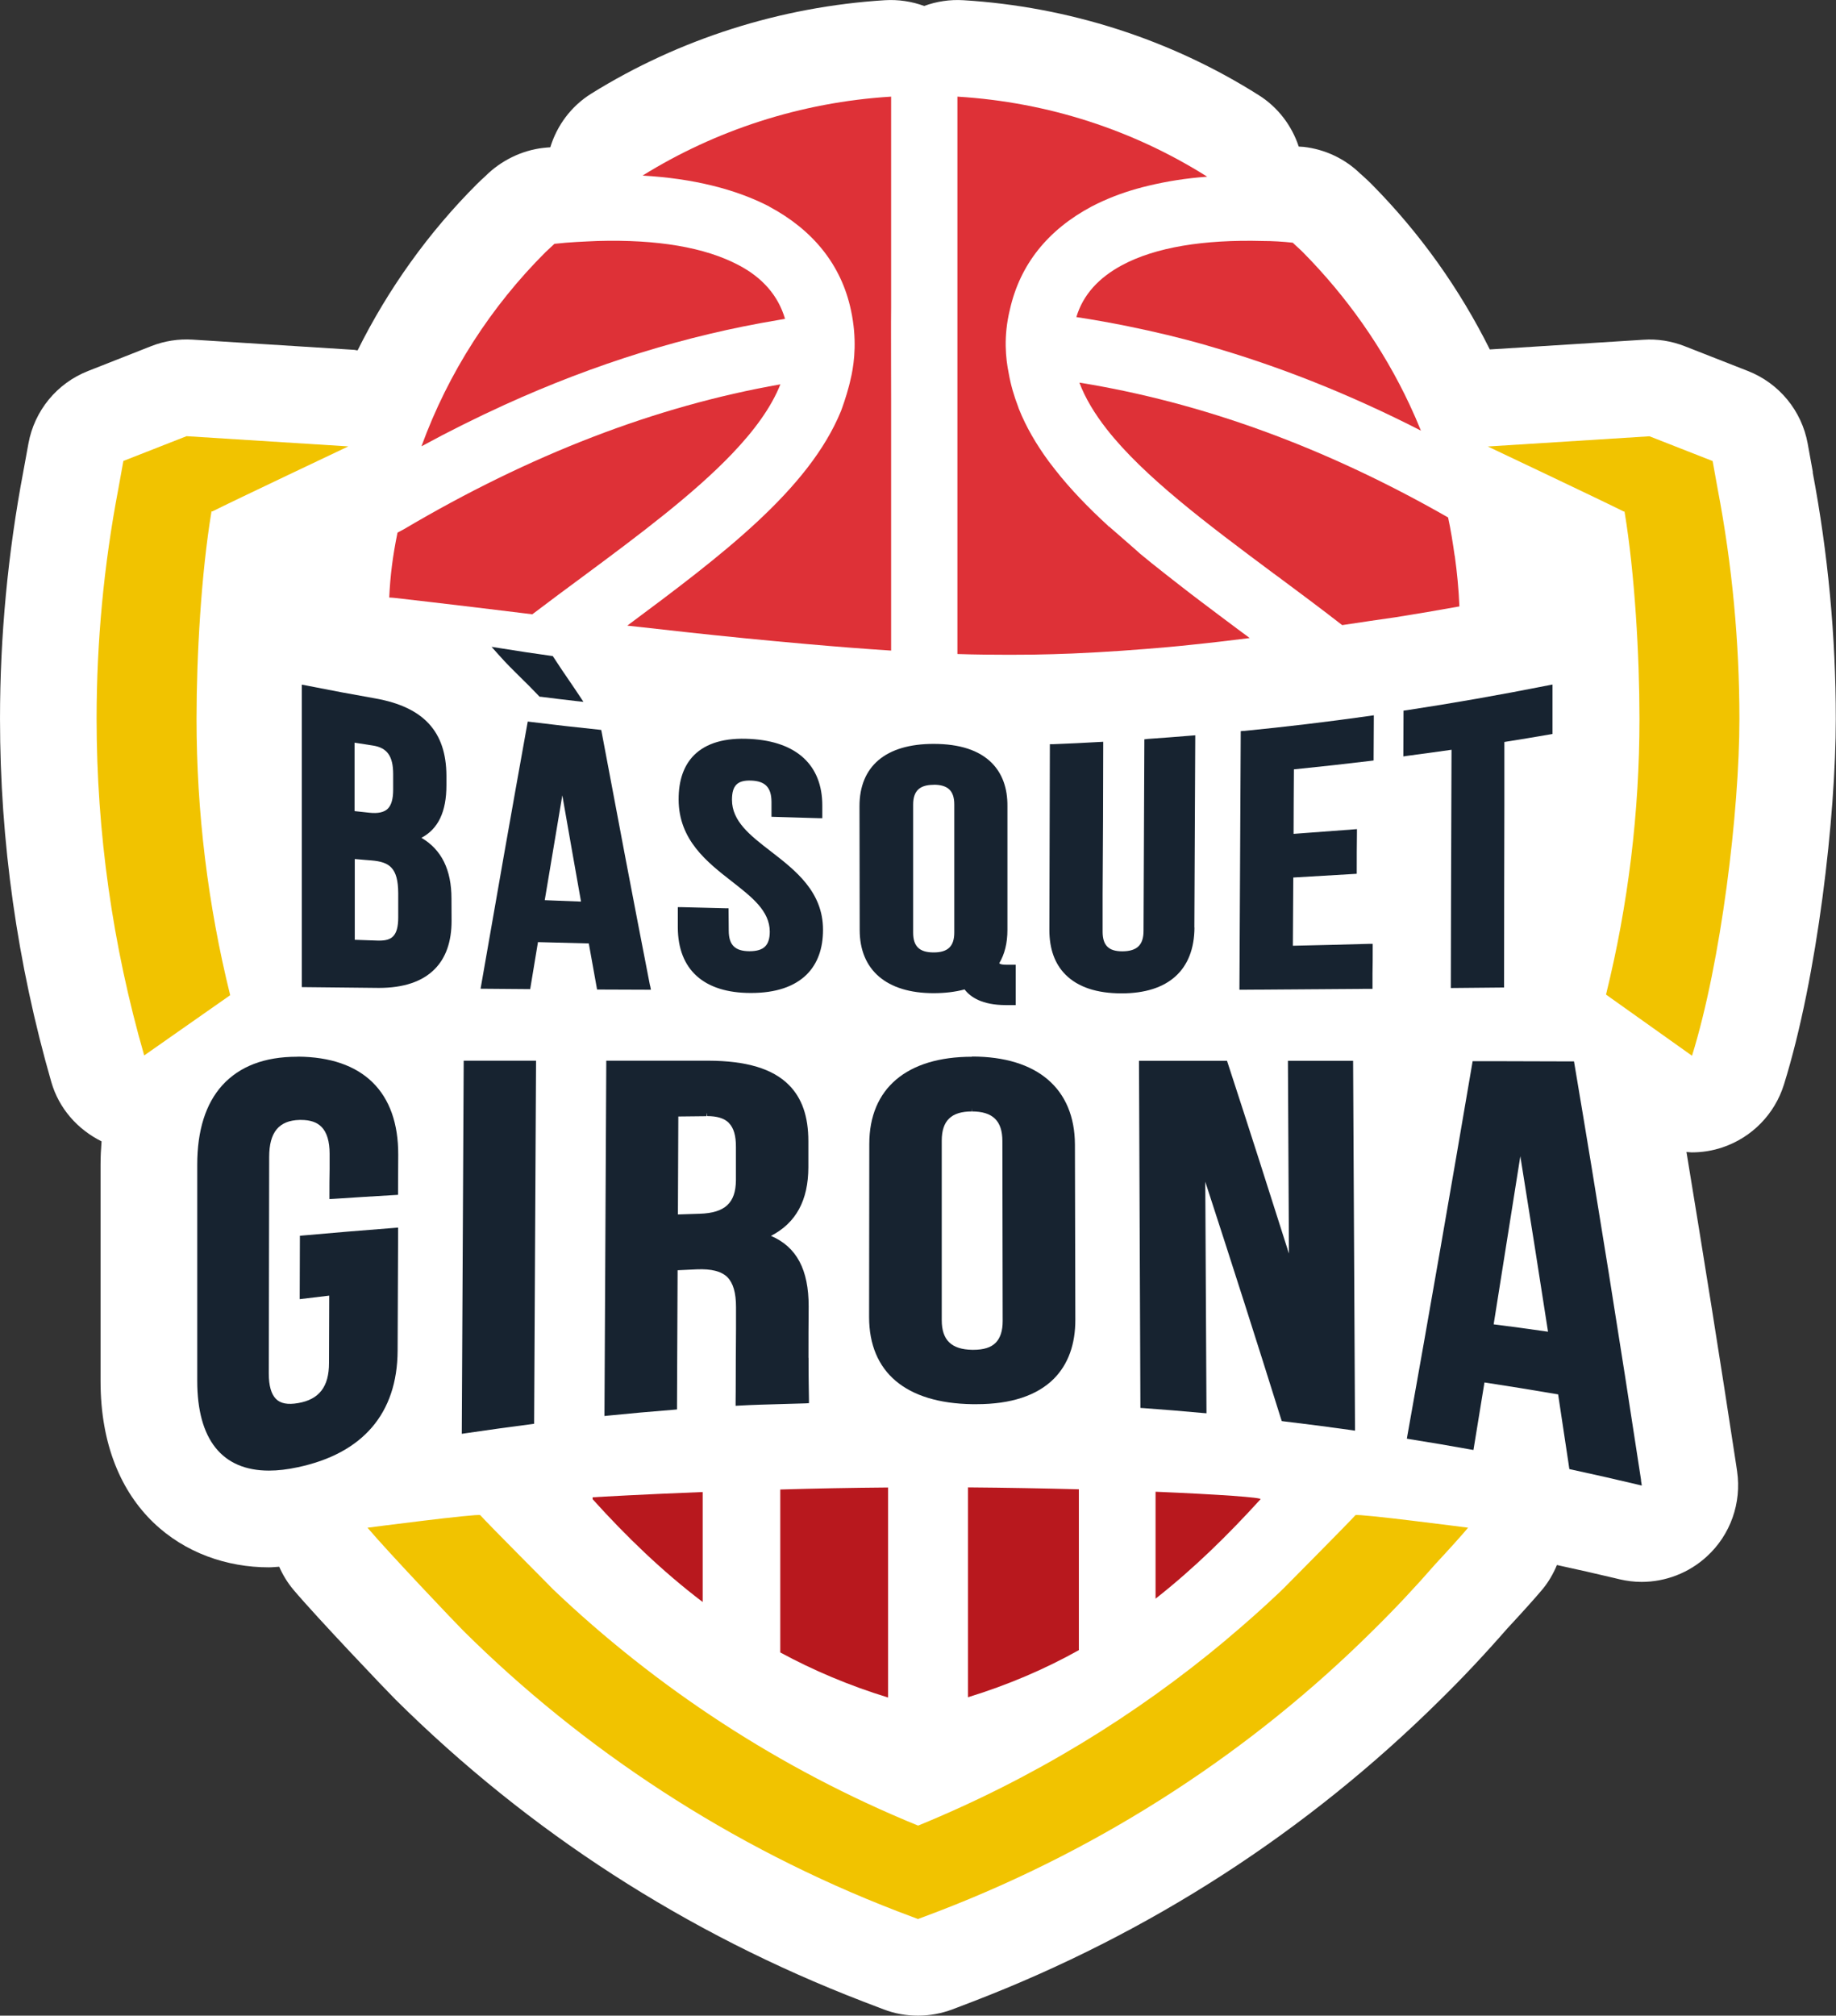
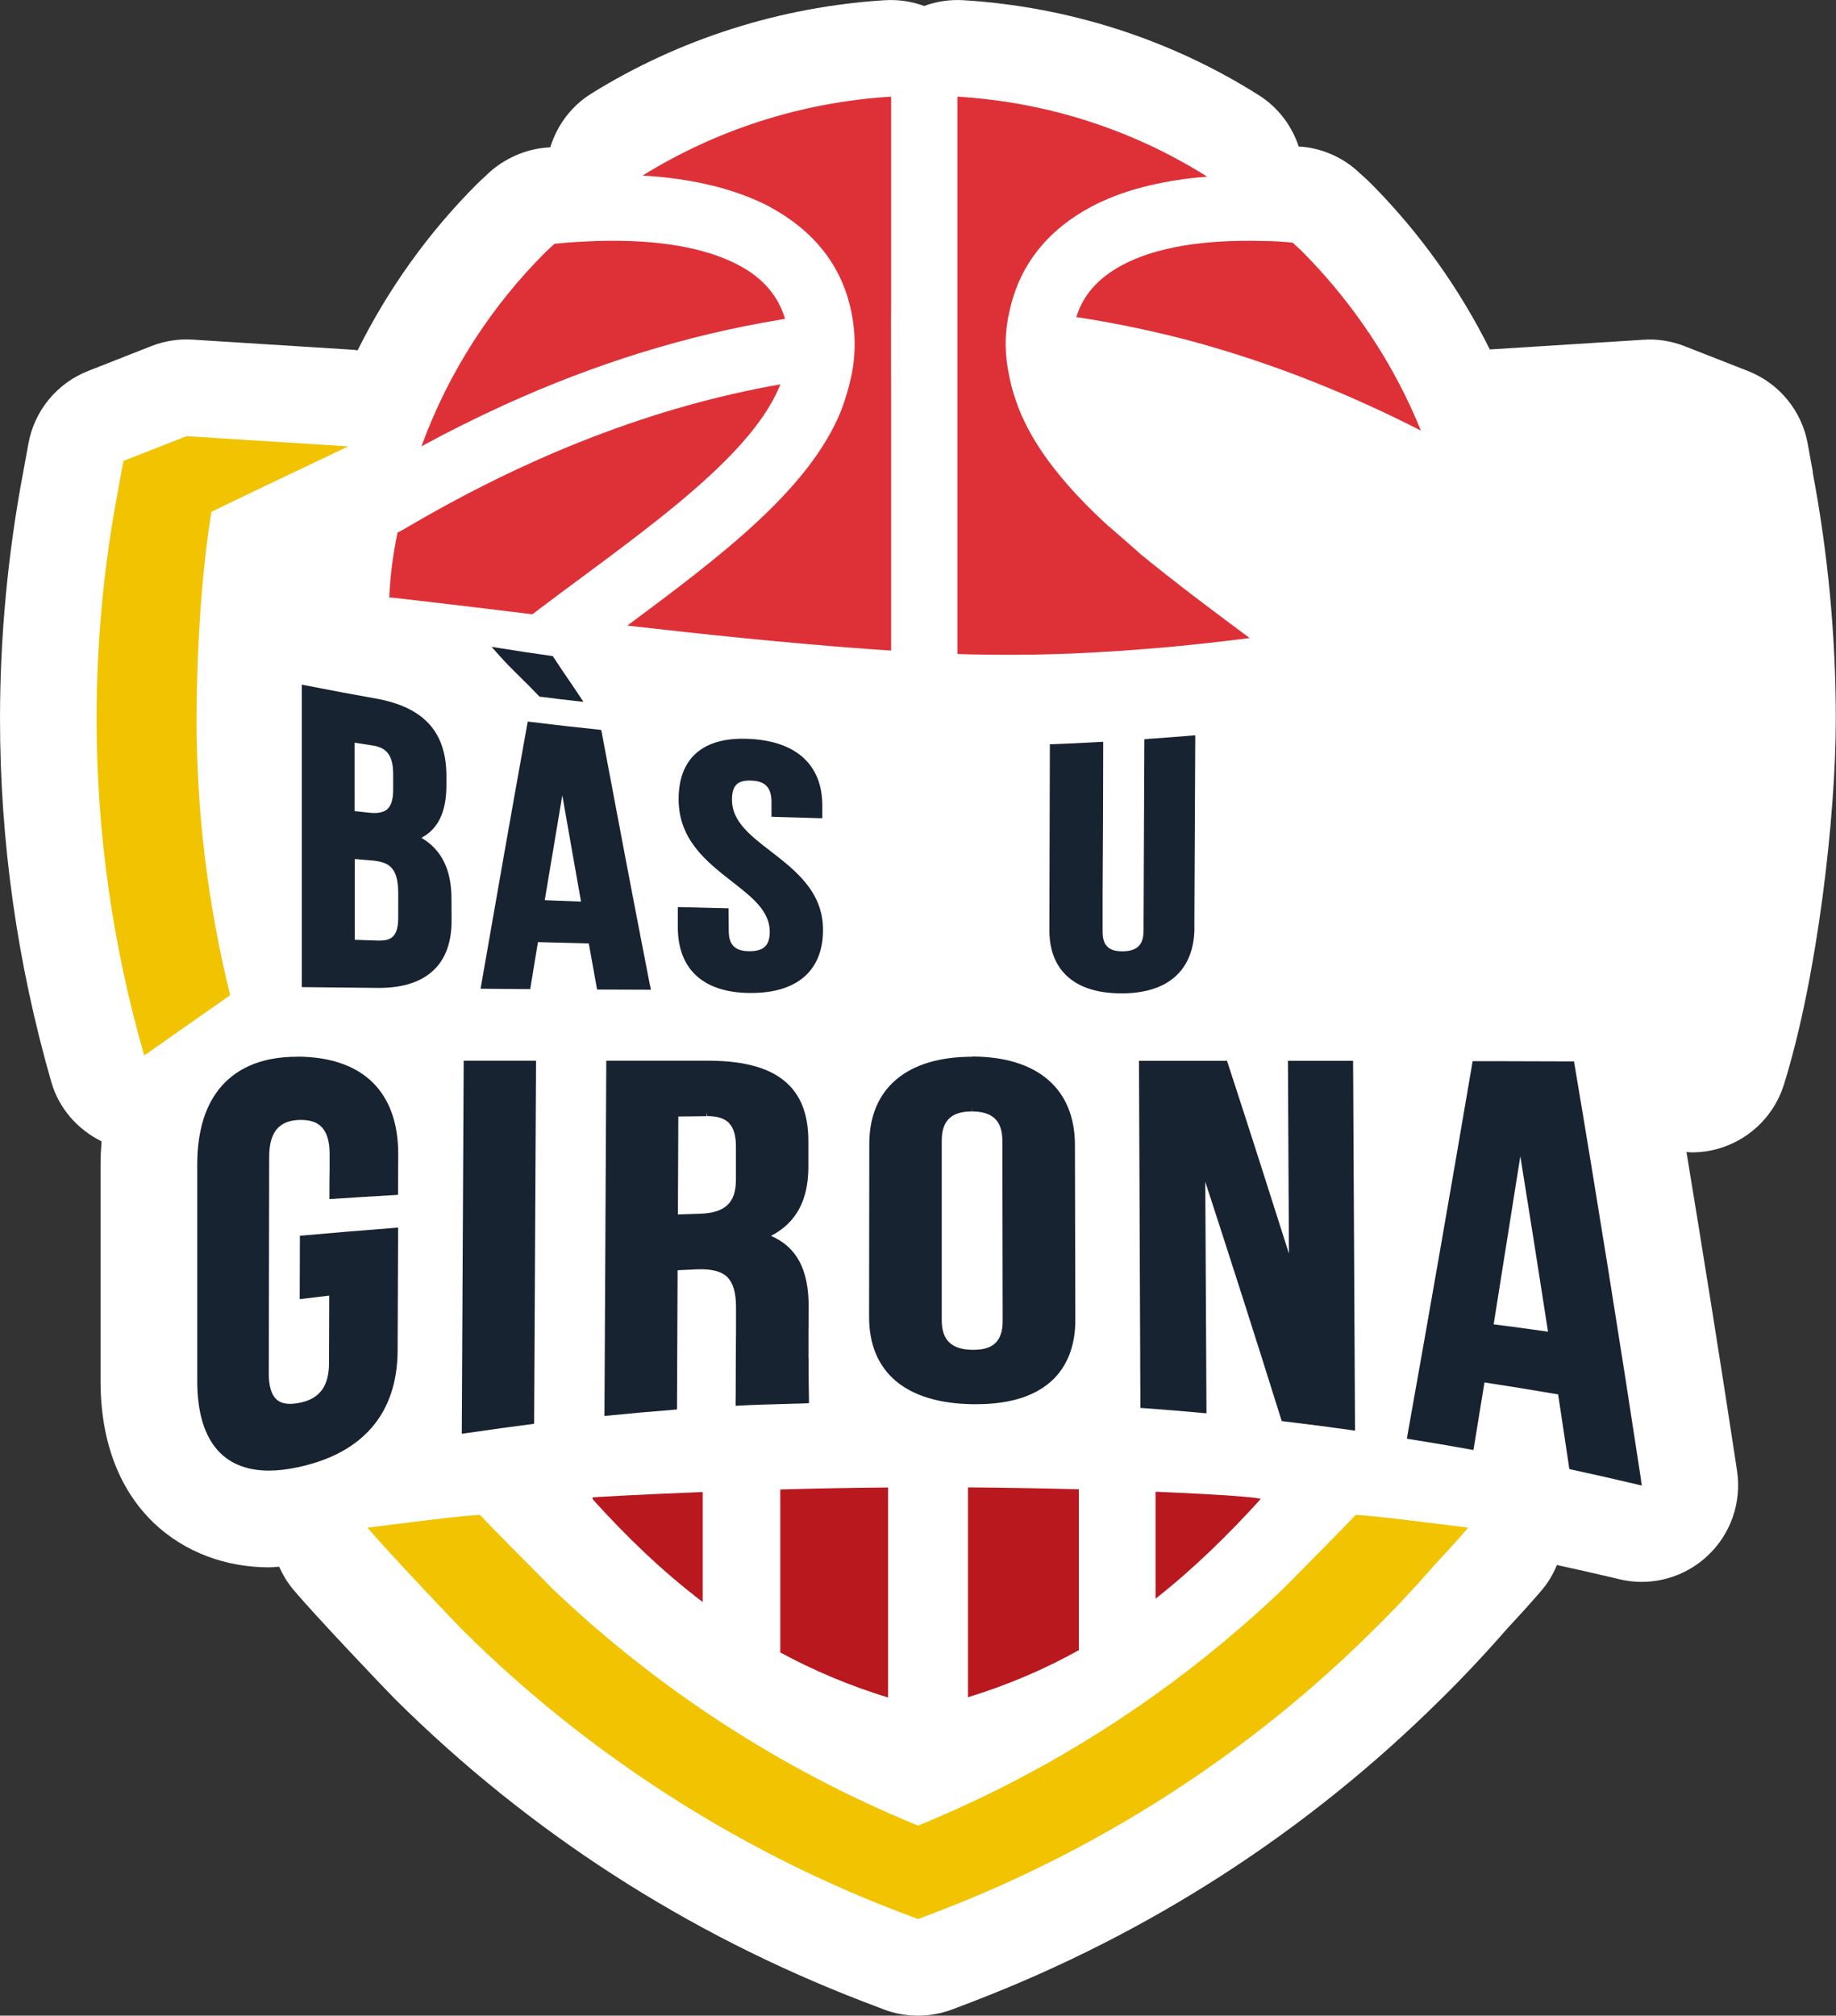
<svg xmlns="http://www.w3.org/2000/svg" id="Capa_2" data-name="Capa 2" viewBox="0 0 181.7 199.4">
  <rect x="0" y="0" width="181.7" height="199.4" fill="#333333" stroke="none" />
  <defs>
    <style>
      .cls-1 {
        fill: #b8181e;
      }

      .cls-1, .cls-2, .cls-3, .cls-4, .cls-5 {
        stroke-width: 0px;
      }

      .cls-2 {
        fill: #172330;
      }

      .cls-3 {
        fill: #f1c300;
        fill-rule: evenodd;
      }

      .cls-4 {
        fill: #de3137;
      }

      .cls-5 {
        fill: #fff;
      }
    </style>
  </defs>
  <g id="Capa_1-2" data-name="Capa 1">
    <g>
      <path class="cls-5" d="M179.41,46.71l-.51-2.82c-.59-3.26-2.83-5.98-5.92-7.19l-6.25-2.45c-1.3-.51-2.71-.74-4.09-.64l-15.2.96c-2.99-5.99-6.89-11.49-11.7-16.35-.29-.29-.58-.56-.88-.83l-.23-.2c-1.52-1.49-3.5-2.42-5.62-2.66-.16-.02-.32-.01-.48-.03-.68-2.05-2.03-3.87-3.95-5.08C115.86,3.9,105.76.66,95.34.02c-1.34-.08-2.65.12-3.88.57-1.23-.45-2.54-.65-3.88-.57-10.31.64-20.36,3.83-29.06,9.24-2.01,1.25-3.4,3.16-4.06,5.31-.23.02-.45.03-.68.06-2.15.24-4.23,1.27-5.75,2.8-.29.26-.58.53-.82.77-4.8,4.79-8.81,10.4-11.82,16.46-.11,0-.21-.04-.32-.05l-16-1.01c-1.4-.09-2.8.13-4.1.64l-6.25,2.46c-3.09,1.21-5.32,3.93-5.91,7.19l-.5,2.74c-1.53,8.07-2.31,16.31-2.31,24.48,0,12.13,1.71,24.23,5.08,35.94.75,2.6,2.59,4.68,4.97,5.86-.06.76-.1,1.53-.1,2.32v21.39c0,12.73,8.37,18.43,16.66,18.43.33,0,.68-.04,1.02-.06.36.82.83,1.59,1.42,2.29,2.24,2.66,9.31,10.08,10.09,10.85,13.21,13.09,28.76,23.13,46.27,29.87l2.04.78c1.09.42,2.24.62,3.4.62s2.3-.21,3.4-.62l2.07-.79c17.48-6.73,33.03-16.78,46.21-29.83,2.24-2.2,4.4-4.5,6.62-7.04,1.45-1.56,2.75-3,3.47-3.86.62-.74,1.1-1.57,1.46-2.44,2,.43,3.87.86,5.69,1.29l.5.12c.73.17,1.46.26,2.19.26,2.36,0,4.68-.88,6.46-2.52,2.34-2.14,3.45-5.3,2.99-8.43l-.08-.55c-1.57-10.34-3.23-20.7-4.93-31.03.17.01.35.04.52.04,1.03,0,2.06-.16,3.06-.5,2.9-.98,5.16-3.29,6.07-6.22,3.33-10.69,5.13-26.61,5.13-36.16,0-8.19-.78-16.43-2.29-24.4" />
      <path class="cls-2" d="M29.5,104.54h-.12c-3.2,0-5.67.95-7.37,2.81-1.66,1.83-2.49,4.48-2.49,7.87v21.38c0,5.81,2.46,8.88,7.1,8.88.87,0,1.83-.11,2.84-.33,6.45-1.36,9.86-5.34,9.89-11.52l.05-12.19-.38.03c-3.21.25-6.16.49-9.02.75l-.32.03-.02,6.27,2.92-.35v.61c0,2.02-.01,4.04-.02,6.06,0,2.34-.97,3.6-3.05,3.96-1.03.18-1.75.05-2.21-.42-.46-.47-.7-1.31-.7-2.5.01-7.12.03-14.24.04-21.43,0-2.44.96-3.61,3.01-3.66h.14c.9,0,1.57.22,2.03.69.53.54.8,1.43.8,2.65v1.52c-.02.87-.02,1.74-.02,2.6v.37l.37-.02c2.03-.14,4.07-.26,6.1-.38l.32-.02.02-3.95c.03-6.23-3.5-9.68-9.93-9.72" />
      <path class="cls-2" d="M45.71,141.84l.4-.06c2.28-.33,4.39-.63,6.45-.89l.3-.04.19-35.92h-7.16s-.19,36.9-.19,36.9Z" />
      <path class="cls-2" d="M80.01,134.34c0-1.7,0-3.4.02-5.1,0-3.64-1.18-5.88-3.73-6.98,2.48-1.28,3.69-3.51,3.7-6.78,0-.86,0-1.73,0-2.59,0-2.44-.63-4.26-1.93-5.56-1.6-1.61-4.21-2.39-7.98-2.4h-10.09s0,.36,0,.36c-.05,10.34-.1,20.68-.16,31.02l-.02,3.77.38-.04c2.08-.21,4.2-.4,6.48-.58l.32-.03v-.32c.02-4.48.04-8.96.06-13.45.35-.01.7-.03,1.05-.05l.86-.04c1.43-.06,2.43.19,3.02.78.57.58.85,1.54.85,2.95v2.15c-.01,1.03-.02,2.07-.02,3.1,0,2.72-.02,4.15-.02,4.15v.37s.37-.02.37-.02c1.39-.08,2.78-.11,4.12-.15.8-.02,1.61-.04,2.43-.07l.34-.02v-.34s-.05-2.54-.04-4.15M72.13,111.09c.48.48.71,1.26.7,2.39v3.29c-.02,2.23-1.08,3.22-3.57,3.3l-2.17.07.04-9.69,2.78-.03.06-.35v.34c1,0,1.71.22,2.16.67" />
      <path class="cls-2" d="M96.19,104.54c-6.45,0-10.16,3.14-10.16,8.62,0,5.71-.01,11.42-.02,17.12,0,5.47,3.63,8.53,10.21,8.63.15,0,.29,0,.43,0,3.4,0,5.98-.85,7.65-2.52,1.41-1.43,2.13-3.39,2.12-5.87l-.04-17.29c-.02-5.53-3.72-8.71-10.18-8.71M96.17,109.6l.02.35c2.05,0,3.01.93,3.01,2.92l.03,17.82c0,.96-.23,1.67-.69,2.14-.47.48-1.2.7-2.22.7h-.1c-2.06-.03-3.02-.96-3.02-2.93v-17.76c0-1.97.94-2.89,2.97-2.89v-.35Z" />
      <path class="cls-2" d="M127.46,104.95l.1,19.06c-1.96-6.18-3.94-12.37-6.05-18.83l-.08-.24h-8.71s.14,34.34.14,34.34l.32.02c1.95.14,3.89.3,5.84.48l.38.03-.12-22.91c2.71,8.32,5.17,16.02,7.5,23.47l.07.21.22.03c2.28.27,4.51.56,6.63.86l.4.06-.19-36.59h-6.45Z" />
      <path class="cls-2" d="M162.41,146.42c-2.08-13.66-4.29-27.5-6.59-41.13l-.05-.29h-.29c-2.25-.01-4.49-.02-6.74-.02h-3s-.05.29-.05.29c-2.1,12.34-4.25,24.68-6.4,36.7l-.06.35.34.06c1.98.31,3.94.65,5.9,1l.35.06,1.09-6.68c2.31.35,4.7.74,7.29,1.18.34,2.24.68,4.5,1.02,6.77l.09.62.23.05c2.29.5,4.39.97,6.44,1.46l.5.12-.08-.51ZM153.2,131.74c-1.79-.26-3.58-.5-5.38-.73.87-5.47,1.75-11.01,2.64-16.63,1.02,6.32,1.91,12.02,2.74,17.36" />
      <path class="cls-2" d="M41.71,82.88c1.66-.88,2.47-2.58,2.47-5.19,0-.32,0-.64,0-.96-.02-4.36-2.26-6.79-7.05-7.64-2.17-.38-4.47-.81-6.84-1.28l-.42-.08v29.92l7.63.08c2.43,0,4.29-.62,5.51-1.85,1.12-1.12,1.68-2.74,1.68-4.78,0-.73,0-1.46-.01-2.2,0-2.86-.98-4.84-2.96-6.01M36.89,73.75c1.43.22,2.02,1.05,2.02,2.84,0,.51,0,1.03,0,1.53,0,.89-.17,1.52-.53,1.88-.36.36-.98.49-1.81.4l-1.48-.16v-6.77c.59.09,1.19.19,1.79.28M36.15,85.07l.62.05c1.74.15,2.63.69,2.64,3.24v2.4c0,.91-.16,1.52-.51,1.87-.28.29-.71.42-1.34.42h-.16c-.76-.03-1.52-.05-2.29-.08,0-2.66,0-5.32,0-7.99.34.03.69.06,1.03.09M37.49,97.37h0s0,0,0,0Z" />
      <path class="cls-2" d="M64.33,97.51c-1.66-8.51-3.26-16.94-4.78-25.05l-.05-.25-.26-.03c-2.2-.23-4.45-.48-6.69-.76l-.32-.04-.06.32c-1.56,8.66-3.08,17.3-4.54,25.71l-.07.4,4.91.04.77-4.65c1.68.04,3.35.09,5.03.13l.82,4.56,5.33.02-.08-.41ZM57.5,89.19c-1.2-.04-2.4-.1-3.59-.14.58-3.48,1.16-6.94,1.74-10.37.6,3.46,1.21,6.88,1.81,10.28l.04.23Z" />
      <path class="cls-2" d="M51.54,67.04c.56.55,1.12,1.1,1.78,1.8l.09.09h.13c1.15.15,2.3.29,3.46.42l.74.08-.41-.62c-.39-.58-.7-1.05-1-1.48-.48-.7-.92-1.34-1.54-2.3l-.09-.13-.16-.02c-1.65-.23-3.29-.47-4.93-.74l-.96-.15.64.72c.85.96,1.53,1.62,2.25,2.33" />
      <path class="cls-2" d="M76.31,84.24c-2.08-1.6-3.87-2.99-3.87-5.12,0-1.43.55-1.96,1.93-1.9,1.37.06,1.97.69,1.98,2.1v1.48s.33.01.33.01c1.45.05,2.9.09,4.35.13h.35s0-1.25,0-1.25c0-3.99-2.53-6.34-7.13-6.59-2.49-.14-4.36.4-5.57,1.61-1.02,1.03-1.53,2.51-1.52,4.4.02,3.99,2.8,6.16,5.26,8.08,2.01,1.57,3.75,2.92,3.76,4.97,0,.68-.15,1.16-.46,1.47-.31.31-.81.47-1.56.47-1.42-.01-2.03-.61-2.04-2.02l-.02-2.23h-.33c-1.45-.04-2.89-.07-4.33-.11h-.36s0,.35,0,.35c0,.56,0,1.11,0,1.67.02,4.17,2.58,6.47,7.21,6.47h.04c2.44,0,4.29-.62,5.52-1.84,1.06-1.07,1.6-2.55,1.6-4.41,0-3.77-2.74-5.88-5.14-7.74" />
-       <path class="cls-2" d="M92.39,98.25c1.11,0,2.13-.12,3.07-.37.57.75,1.73,1.55,4.09,1.55h.97v-3.99s-.8,0-.8,0c-.52,0-.72-.04-.83-.15.54-.9.81-2.01.81-3.29v-12.24c.02-1.79-.51-3.24-1.55-4.29-1.25-1.25-3.17-1.88-5.76-1.88-4.73,0-7.34,2.21-7.33,6.19,0,4.07.01,8.15.02,12.22,0,3.97,2.67,6.25,7.31,6.25M92.4,77.29v.34c1.41,0,2.04.6,2.04,1.95,0,4.23,0,8.45,0,12.67,0,1.36-.63,1.97-2.04,1.97s-2.03-.6-2.03-1.96v-12.66c0-1.35.63-1.96,2.03-1.96v-.34Z" />
      <path class="cls-2" d="M118.2,91.75l.09-19.01-.38.03c-1.45.12-2.89.23-4.34.33l-.32.04v.32c-.03,6.2-.05,12.42-.08,18.62,0,1.39-.63,2.02-2.09,2.03-.7,0-1.19-.15-1.5-.47-.31-.31-.46-.8-.46-1.47v-3.67c.04-4.92.05-9.83.06-14.75v-.37s-.36.02-.36.02c-1.53.09-3.06.16-4.59.22h-.33s-.05,18.37-.05,18.37c0,1.87.53,3.36,1.6,4.43,1.23,1.23,3.09,1.85,5.55,1.85h0c4.63,0,7.19-2.32,7.21-6.52M110.98,97.92h0s0,0,0,0Z" />
-       <path class="cls-2" d="M123.1,72.3l-.31.03-.13,25.58h.35c4.16-.03,8.32-.06,12.48-.09h.34v-1.51c.02-.86.02-1.72.02-2.59v-.35h-.36c-2.51.08-5.02.13-7.54.19.01-2.25.02-4.5.04-6.75,1.99-.11,3.97-.23,5.95-.35l.33-.02v-.32c0-1.24,0-2.49.02-3.72v-.38s-.37.03-.37.03c-1.97.15-3.94.3-5.9.44,0-2.13.02-4.25.03-6.38,2.67-.27,5.17-.55,7.59-.84l.3-.04v-.31c0-1.25.01-2.51.02-3.76v-.4l-.4.06c-4.18.59-8.37,1.09-12.46,1.49" />
-       <path class="cls-2" d="M143.65,74.19c-.02,5-.04,9.99-.05,14.99l-.02,8.56,5.27-.05v-.34c0-5.87.02-11.75.03-17.63v-6.32c1.5-.24,2.99-.48,4.47-.74l.29-.05v-4.89l-.42.08c-4.74.94-9.46,1.77-14.02,2.46l-.3.04-.02,4.53.4-.06c1.45-.19,2.91-.39,4.37-.6" />
      <path class="cls-1" d="M58.65,148.12v.19c3.32,3.68,6.89,7.13,10.89,10.17v-10.88c-5.89.23-10.06.47-10.89.52" />
      <path class="cls-1" d="M77.22,147.34v16.13c3.25,1.76,6.79,3.27,10.67,4.46v-20.78c-3.68.03-7.3.1-10.67.2" />
      <path class="cls-1" d="M95.8,147.13v20.77c4.03-1.24,7.66-2.81,10.97-4.66v-15.91c-3.44-.09-7.16-.16-10.97-.19" />
      <path class="cls-1" d="M124.75,148.31c.15-.17-4.04-.47-10.39-.74v10.58c3.78-2.97,7.17-6.3,10.39-9.84" />
      <path class="cls-4" d="M77.24,38.02c-12.39,2.17-24.83,6.98-37.28,14.34l-.62.33c-.48,2.33-.72,4.28-.82,6.42.13,0,.55.04.55.04,0,0,5.48.62,12.88,1.53.25.03.48.06.73.09,1.7-1.29,3.4-2.55,5.08-3.79,5.58-4.13,10.88-8.11,14.67-12.07,2.2-2.3,3.89-4.59,4.81-6.91" />
      <path class="cls-4" d="M76.13,20.44c4.29,2.29,7.14,5.74,8.09,10.27.01,0,0,0,0,0,.6,2.8.33,5.04.06,6.36h0c-.03.15-.06.29-.1.44-.05.22-.1.45-.16.67-.29,1.11-.66,2.13-.79,2.48-3.19,7.8-11.84,14.31-21.15,21.23.54.06,1.09.12,1.63.18,1.48.17,2.98.33,4.51.5.84.09,1.7.18,2.54.27,1.98.21,3.97.4,5.96.59,1.07.1,2.14.2,3.2.29,2.84.25,5.63.47,8.27.64v-24.84s-.02-9.1,0-9.11V9.56c-8.98.55-17.41,3.35-24.6,7.81,4.96.28,9.21,1.33,12.56,3.07" />
      <path class="cls-4" d="M76.96,31.67c.24-.04.48-.09.73-.13-.67-2.29-2.23-4.07-4.57-5.3-3.35-1.78-8.09-2.57-14-2.4-1.35.06-2.74.11-4.25.28-.28.28-.61.55-.89.83-5.36,5.35-9.6,11.88-12.27,19.2,2.74-1.49,5.48-2.85,8.22-4.1,9.01-4.1,18.02-6.88,27.03-8.38" />
-       <path class="cls-4" d="M143.96,54.98c-.18-1.27-.38-2.55-.65-3.79-12.21-6.98-24.38-11.38-36.49-13.34.58,1.54,1.51,3.08,2.71,4.61,3.67,4.68,9.88,9.33,16.5,14.26.12.09.25.19.38.28.02.01.04.03.06.04,2.1,1.56,4.25,3.16,6.36,4.8,1.97-.29,3.75-.57,5.3-.78,2.08-.33,4.19-.69,6.3-1.07-.07-1.69-.23-3.36-.46-5.01" />
      <path class="cls-4" d="M106.54,31.37c1.72.26,3.44.57,5.16.92,2.55.52,5.09,1.12,7.64,1.85.08.02.17.06.26.08,7,2.01,14,4.79,21.02,8.38-.35-.87-.72-1.72-1.12-2.57-2.63-5.61-6.23-10.7-10.55-15.07-.33-.34-.67-.61-1.01-.95-.99-.11-2-.17-2.96-.17-5.85-.16-10.65.62-13.95,2.4-2.28,1.23-3.84,2.9-4.51,5.13" />
      <path class="cls-4" d="M118.92,59.56s0,0,0,0c-1.24-.92-3.55-2.75-3.56-2.75-1.17-.92-1.73-1.37-2.55-2.05,0-.02-2.44-2.14-3.06-2.68,0,0-.01,0-.02,0-.02,0-.03.02-.04.02,0-.01,0-.03.02-.04-2-1.83-3.8-3.69-5.3-5.61-.22-.28-.43-.55-.64-.83-1.22-1.67-2.23-3.39-2.94-5.18-.03-.06-.04-.12-.06-.18-.42-1.08-.74-2.18-.94-3.32-.01,0,.01,0,0,0-.31-1.5-.53-3.68.11-6.3.03,0-.04,0,0,0,1.01-4.52,3.8-7.92,8.09-10.21.39-.2.79-.4,1.2-.58,0,0,0,0,.01,0,1.35-.61,2.83-1.1,4.43-1.48,1.79-.43,3.72-.74,5.8-.89-7.25-4.57-15.68-7.37-24.72-7.92,0,0,0,27.17,0,27.17v27.97c.92.03,1.83.05,2.74.06,1.61.02,3.21.02,4.77,0,1.3-.02,2.59-.06,3.86-.11,3.3-.14,6.48-.37,9.51-.64.69-.06,1.37-.13,2.04-.2,1.06-.11,2.1-.22,3.11-.34.99-.12,1.96-.23,2.9-.35-.4-.29-.8-.59-1.19-.88-1.2-.9-2.4-1.79-3.57-2.68" />
      <path class="cls-3" d="M20.93,50.6l-.05-.03c.08.02.12.03.12.03,2-1.01,13.47-6.44,13.47-6.44l-16.01-1.01-6.25,2.45-.51,2.82c-1.43,7.51-2.14,15.1-2.14,22.69,0,11.22,1.58,22.43,4.71,33.3l8.51-5.96c-2.22-8.97-3.33-18.15-3.33-27.34,0-6.21.46-14.4,1.48-20.51" />
      <path class="cls-3" d="M145.3,151.13s-10.99-1.43-11.16-1.24c-.8.89-6.17,6.28-7.08,7.21-.13.12-.26.25-.39.38-1.72,1.63-3.49,3.2-5.32,4.73,0,0,0,0,.01,0-8.92,7.47-19.15,13.75-30.5,18.39-13.78-5.63-25.93-13.68-36.1-23.35.02,0-6.35-6.38-7.23-7.36-.17-.19-11.16,1.24-11.16,1.24,2,2.37,8.82,9.54,9.5,10.21,11.83,11.72,26.37,21.35,42.94,27.73l2.04.77,2.04-.77c16.58-6.38,31.12-16.01,42.94-27.73,2.18-2.14,4.25-4.35,6.22-6.61,1.35-1.45,2.57-2.8,3.24-3.6" />
-       <path class="cls-3" d="M160.82,50.57l-.05.03c1.02,6.12,1.48,14.3,1.48,20.51v.02c0,9.16-1.1,18.31-3.31,27.26l8.51,6.05c2.88-9.26,4.69-24.17,4.69-33.32,0-7.59-.71-15.19-2.14-22.69l-.51-2.82h0s0,0,0,0l-6.25-2.45-16,1.01s11.47,5.43,13.47,6.44c0,0,.04-.01.12-.03" />
    </g>
  </g>
</svg>